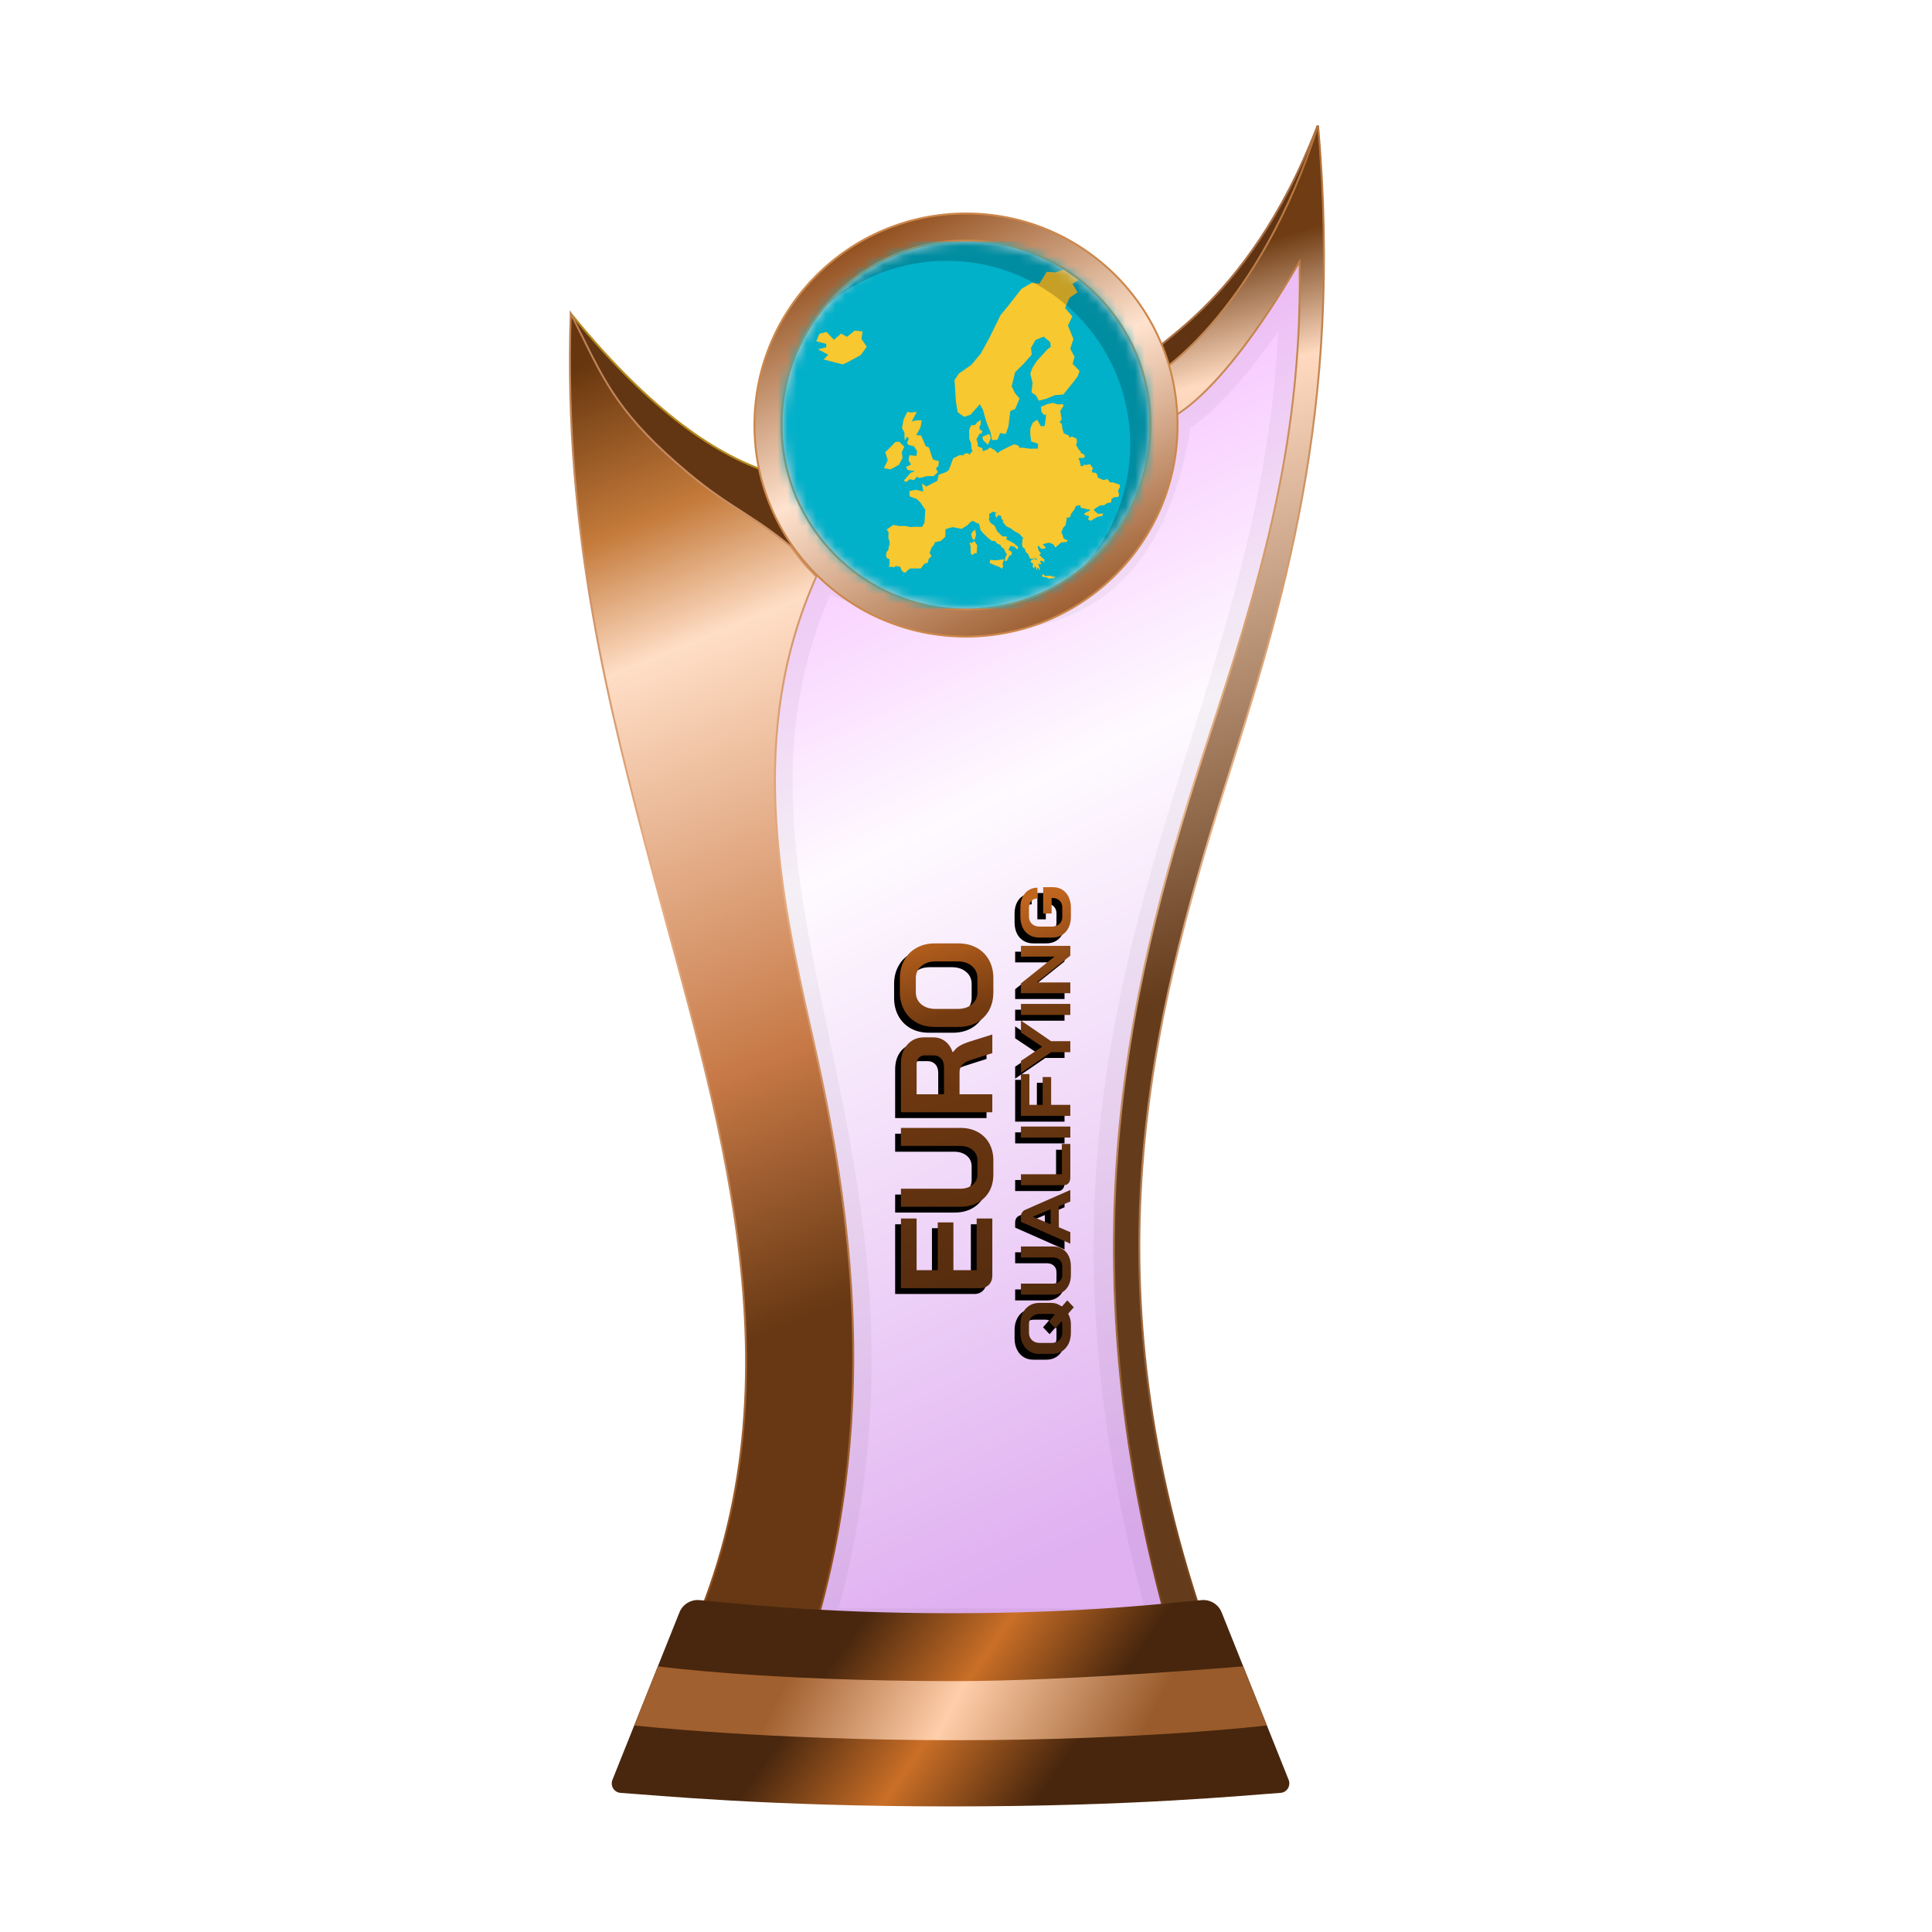
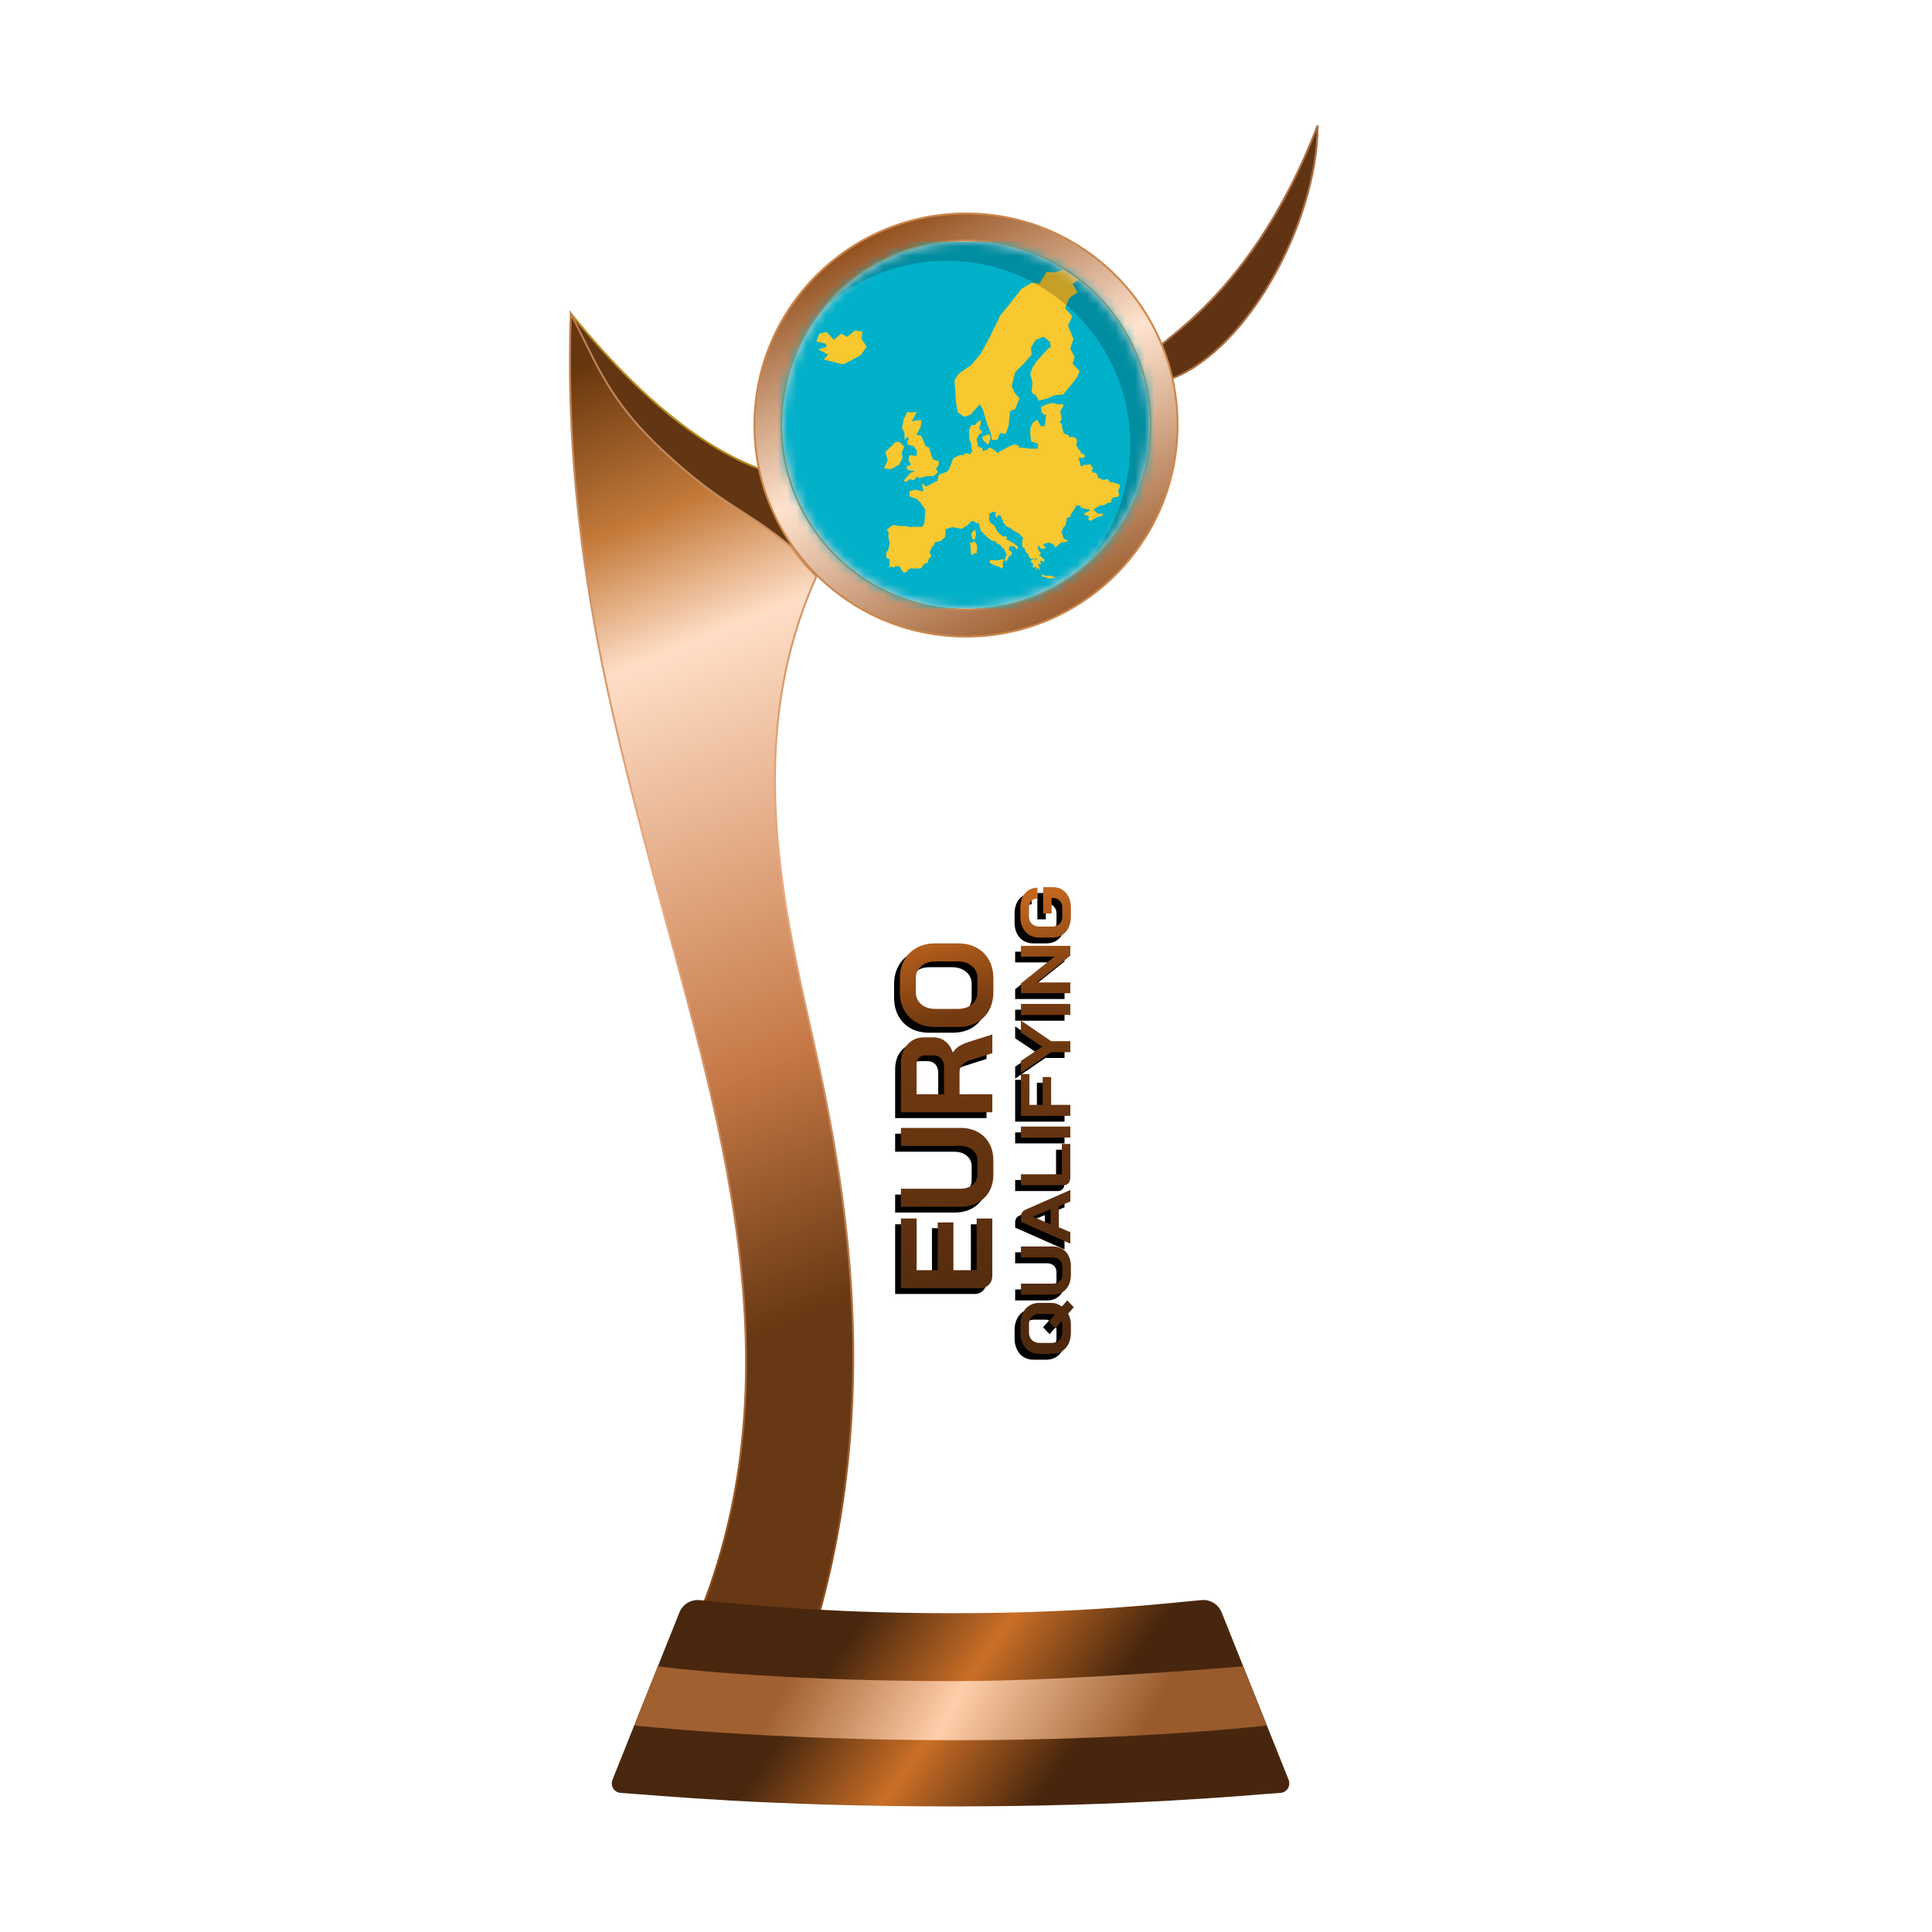
<svg xmlns="http://www.w3.org/2000/svg" xmlns:xlink="http://www.w3.org/1999/xlink" width="200px" height="200px" viewBox="0 0 200 200" version="1.1">
  <title>euro_championship_qualify_bronze</title>
  <defs>
    <linearGradient x1="39.044%" y1="6.772%" x2="58.233%" y2="95.397%" id="linearGradient-1">
      <stop stop-color="#EE86FF" offset="0%" />
      <stop stop-color="#FEF7FF" offset="37.799%" />
      <stop stop-color="#CB7CE7" offset="100%" />
    </linearGradient>
    <filter x="-9.2%" y="-7.0%" width="118.4%" height="110.5%" filterUnits="objectBoundingBox" id="filter-2">
      <feGaussianBlur stdDeviation="1" in="SourceGraphic" />
    </filter>
    <linearGradient x1="50.332%" y1="8.222%" x2="53.008%" y2="57.196%" id="linearGradient-3">
      <stop stop-color="#6F3C13" offset="0%" />
      <stop stop-color="#FFDAC0" offset="17.202%" />
      <stop stop-color="#643C1C" offset="100%" />
    </linearGradient>
    <linearGradient x1="50.955%" y1="-0.323%" x2="51.506%" y2="94.957%" id="linearGradient-4">
      <stop stop-color="#B37138" offset="0%" />
      <stop stop-color="#E7B389" offset="47.712%" />
      <stop stop-color="#7A461C" offset="100%" />
    </linearGradient>
    <linearGradient x1="48.684%" y1="0.016%" x2="56.281%" y2="77.617%" id="linearGradient-5">
      <stop stop-color="#67360E" offset="0%" />
      <stop stop-color="#C57B3B" offset="17.533%" />
      <stop stop-color="#FFDEC6" offset="30.861%" />
      <stop stop-color="#C67845" offset="74.156%" />
      <stop stop-color="#673813" offset="100%" />
    </linearGradient>
    <linearGradient x1="52.298%" y1="-0.283%" x2="54.68%" y2="93.621%" id="linearGradient-6">
      <stop stop-color="#BA7E51" offset="0%" />
      <stop stop-color="#E8AD83" offset="47.712%" />
      <stop stop-color="#904F1D" offset="100%" />
    </linearGradient>
    <linearGradient x1="29.723%" y1="45.927%" x2="71.412%" y2="54.64%" id="linearGradient-7">
      <stop stop-color="#49270E" offset="0%" />
      <stop stop-color="#CA6F27" offset="49.166%" />
      <stop stop-color="#48260D" offset="100%" />
    </linearGradient>
    <linearGradient x1="22.357%" y1="48.161%" x2="82.774%" y2="51.797%" id="linearGradient-8">
      <stop stop-color="#A1602F" offset="0%" />
      <stop stop-color="#FFCEAA" offset="46.571%" />
      <stop stop-color="#995B2B" offset="100%" />
    </linearGradient>
    <linearGradient x1="23.205%" y1="8.071%" x2="68.723%" y2="96.164%" id="linearGradient-9">
      <stop stop-color="#945221" offset="0%" />
      <stop stop-color="#FFE3CF" offset="47.712%" />
      <stop stop-color="#9F6134" offset="100%" />
    </linearGradient>
    <linearGradient x1="0%" y1="52.546%" x2="94.547%" y2="43.06%" id="linearGradient-10">
      <stop stop-color="#4E290E" offset="0%" />
      <stop stop-color="#743B11" offset="78.543%" />
      <stop stop-color="#C0651E" offset="100%" />
    </linearGradient>
    <path d="M113.565,116.229 C114.115,116.527 114.745,116.675 115.457,116.675 L116.89,116.675 C117.601,116.675 118.227,116.527 118.768,116.229 C119.317,115.923 119.741,115.5 120.038,114.959 C120.344,114.41 120.497,113.775 120.497,113.054 L120.497,110.622 C120.497,109.901 120.344,109.27 120.038,108.73 C119.741,108.18 119.317,107.757 118.768,107.459 C118.227,107.153 117.601,107 116.89,107 L115.457,107 C114.745,107 114.115,107.153 113.565,107.459 C113.025,107.757 112.602,108.18 112.295,108.73 C111.998,109.27 111.849,109.901 111.849,110.622 L111.849,113.054 C111.849,113.775 111.998,114.41 112.295,114.959 C112.602,115.5 113.025,115.923 113.565,116.229 Z M118.146,114.459 C117.831,114.837 117.412,115.027 116.89,115.027 L115.457,115.027 C114.935,115.027 114.511,114.837 114.187,114.459 C113.872,114.081 113.714,113.585 113.714,112.973 L113.714,110.702 C113.714,110.09 113.872,109.595 114.187,109.216 C114.511,108.838 114.935,108.649 115.457,108.649 L116.89,108.649 C117.412,108.649 117.831,108.838 118.146,109.216 C118.471,109.595 118.633,110.09 118.633,110.702 L118.633,112.973 C118.633,113.585 118.471,114.081 118.146,114.459 Z M85.168,116.216 C85.411,116.45 85.727,116.567 86.114,116.567 L92.019,116.567 L92.019,114.946 L86.668,114.946 L86.668,112.54 L91.614,112.54 L91.614,110.919 L86.668,110.919 L86.668,108.73 L92.019,108.73 L92.019,107.108 L84.803,107.108 L84.803,115.297 C84.803,115.675 84.925,115.982 85.168,116.216 Z M94.829,116.256 C95.333,116.536 95.919,116.675 96.586,116.675 L98.018,116.675 C98.685,116.675 99.275,116.536 99.788,116.256 C100.302,115.968 100.698,115.567 100.977,115.054 C101.257,114.54 101.396,113.946 101.396,113.27 L101.396,107.108 L99.531,107.108 L99.531,113.216 C99.531,113.756 99.392,114.193 99.112,114.527 C98.833,114.86 98.468,115.027 98.018,115.027 L96.586,115.027 C96.144,115.027 95.784,114.86 95.504,114.527 C95.234,114.193 95.099,113.756 95.099,113.216 L95.099,107.108 L93.234,107.108 L93.234,113.27 C93.234,113.946 93.374,114.54 93.653,115.054 C93.932,115.567 94.324,115.968 94.829,116.256 Z M103.014,107.108 L108.041,107.108 C108.861,107.108 109.518,107.329 110.014,107.77 C110.518,108.212 110.77,108.793 110.77,109.513 L110.77,110.459 C110.77,110.928 110.635,111.338 110.365,111.689 C110.104,112.031 109.721,112.293 109.217,112.473 L109.217,112.5 C109.505,112.689 109.721,112.905 109.865,113.148 C110.018,113.392 110.167,113.73 110.311,114.162 L111.068,116.567 L109.135,116.567 L108.419,114.324 C108.302,113.937 108.14,113.648 107.933,113.459 C107.726,113.27 107.469,113.175 107.163,113.175 L104.879,113.175 L104.879,116.567 L103.014,116.567 L103.014,107.108 Z M107.69,111.567 C108.068,111.567 108.365,111.468 108.581,111.27 C108.798,111.063 108.906,110.797 108.906,110.473 L108.906,109.595 C108.906,109.333 108.825,109.126 108.662,108.973 C108.5,108.811 108.284,108.73 108.014,108.73 L104.879,108.73 L104.879,111.567 L107.69,111.567 Z M82.828,125 L82.16,124.416 C81.819,124.606 81.458,124.701 81.079,124.701 L80.204,124.701 C79.769,124.701 79.384,124.62 79.048,124.46 C78.718,124.294 78.459,124.065 78.272,123.773 C78.091,123.476 78,123.133 78,122.744 L78,121.429 C78,121.04 78.091,120.699 78.272,120.407 C78.459,120.11 78.718,119.881 79.048,119.721 C79.384,119.555 79.769,119.472 80.204,119.472 L81.079,119.472 C81.513,119.472 81.896,119.555 82.226,119.721 C82.562,119.881 82.82,120.11 83.002,120.407 C83.189,120.699 83.282,121.04 83.282,121.429 L83.282,122.685 C83.282,123.065 83.156,123.425 82.903,123.766 L83.547,124.328 L82.828,125 Z M81.079,123.81 C81.183,123.81 81.288,123.79 81.392,123.751 L80.641,123.094 L81.359,122.422 L82.077,123.05 C82.121,122.924 82.143,122.802 82.143,122.685 L82.143,121.473 C82.143,121.142 82.044,120.874 81.846,120.67 C81.654,120.466 81.398,120.363 81.079,120.363 L80.204,120.363 C79.885,120.363 79.626,120.466 79.428,120.67 C79.235,120.874 79.139,121.142 79.139,121.473 L79.139,122.7 C79.139,123.031 79.235,123.299 79.428,123.503 C79.626,123.708 79.885,123.81 80.204,123.81 L81.079,123.81 Z M86.184,124.701 C85.777,124.701 85.419,124.625 85.111,124.474 C84.803,124.318 84.563,124.102 84.393,123.824 C84.222,123.547 84.137,123.226 84.137,122.861 L84.137,119.531 L85.276,119.531 L85.276,122.831 C85.276,123.123 85.359,123.359 85.524,123.54 C85.694,123.72 85.914,123.81 86.184,123.81 L87.059,123.81 C87.334,123.81 87.557,123.72 87.727,123.54 C87.898,123.359 87.983,123.123 87.983,122.831 L87.983,119.531 L89.122,119.531 L89.122,122.861 C89.122,123.226 89.037,123.547 88.866,123.824 C88.696,124.102 88.454,124.318 88.14,124.474 C87.826,124.625 87.466,124.701 87.059,124.701 L86.184,124.701 Z M93.277,123.452 L91.114,123.452 L90.603,124.642 L89.414,124.642 L91.676,119.531 L92.187,119.531 C92.545,119.531 92.787,119.677 92.914,119.969 L94.969,124.642 L93.78,124.642 L93.277,123.452 Z M91.42,122.605 L92.972,122.605 L92.204,120.765 L92.196,120.765 L91.42,122.605 Z M96.263,124.642 C96.021,124.642 95.826,124.581 95.677,124.46 C95.534,124.333 95.463,124.168 95.463,123.963 L95.463,119.531 L96.602,119.531 L96.602,123.766 L99.738,123.766 L99.738,124.642 L96.263,124.642 Z M100.397,119.531 L101.536,119.531 L101.536,124.642 L100.397,124.642 L100.397,119.531 Z M102.644,119.531 L106.969,119.531 L106.969,120.407 L103.783,120.407 L103.783,121.78 L106.664,121.78 L106.664,122.656 L103.783,122.656 L103.783,124.642 L102.644,124.642 L102.644,119.531 Z M109.235,122.656 L107.097,119.531 L108.335,119.531 L109.805,121.729 L111.274,119.531 L112.512,119.531 L110.374,122.656 L110.374,124.642 L109.235,124.642 L109.235,122.656 Z M113.093,119.531 L114.232,119.531 L114.232,124.642 L113.093,124.642 L113.093,119.531 Z M115.339,119.531 L116.354,119.531 L119.128,123.007 L119.128,119.531 L120.242,119.531 L120.242,124.642 L119.227,124.642 L116.454,121.166 L116.454,124.642 L115.339,124.642 L115.339,119.531 Z M123.245,124.701 C122.821,124.701 122.447,124.62 122.122,124.46 C121.797,124.299 121.544,124.073 121.363,123.781 C121.187,123.484 121.099,123.143 121.099,122.758 L121.099,121.415 C121.099,121.03 121.187,120.692 121.363,120.4 C121.544,120.103 121.797,119.874 122.122,119.713 C122.452,119.553 122.832,119.472 123.261,119.472 L124.185,119.472 C124.598,119.472 124.961,119.545 125.275,119.691 C125.589,119.838 125.831,120.044 126.001,120.312 C126.178,120.58 126.265,120.889 126.265,121.24 L125.143,121.24 C125.143,120.977 125.055,120.765 124.879,120.604 C124.703,120.444 124.472,120.363 124.185,120.363 L123.261,120.363 C122.953,120.363 122.705,120.466 122.518,120.67 C122.331,120.87 122.238,121.132 122.238,121.459 L122.238,122.715 C122.238,123.041 122.328,123.306 122.51,123.51 C122.697,123.71 122.942,123.81 123.245,123.81 L124.219,123.81 C124.499,123.81 124.73,123.72 124.912,123.54 C125.099,123.359 125.192,123.136 125.192,122.868 L125.192,122.707 L123.591,122.707 L123.591,121.831 L126.315,121.831 L126.315,122.868 C126.315,123.223 126.227,123.54 126.051,123.817 C125.875,124.095 125.627,124.311 125.308,124.467 C124.989,124.623 124.626,124.701 124.219,124.701 L123.245,124.701 Z" id="path-11" />
    <filter x="-1.9%" y="-5.0%" width="102.5%" height="106.7%" filterUnits="objectBoundingBox" id="filter-12">
      <feOffset dx="-0.6" dy="-0.6" in="SourceAlpha" result="shadowOffsetOuter1" />
      <feColorMatrix values="0 0 0 0 0   0 0 0 0 0   0 0 0 0 0  0 0 0 0.2 0" type="matrix" in="shadowOffsetOuter1" />
    </filter>
    <circle id="path-13" cx="19" cy="19" r="19" />
  </defs>
  <g id="euro_championship_qualify_bronze" stroke="none" stroke-width="1" fill="none" fill-rule="evenodd">
    <g id="euro_qualify_gold_shield" transform="translate(59, 13)">
      <g id="cup" transform="translate(-0, 0)">
-         <path d="M25.9,46 C10,79.5 39.5,107 25.182,155.5 L62.144,155.5 C43.037,88.637 76.262,63.456 75.431,14.451 C66.71,28.571 62.4,30 62.4,30 C59.078,53.672 42.512,53.06 25.9,46 Z" id="glass" fill="url(#linearGradient-1)" fill-rule="nonzero" opacity="0.6" />
-         <path d="M25.9,46 C10,79.5 39.5,107 25.182,155.5 L62.144,155.5 C43.037,88.637 76.262,63.456 75.431,14.451 C66.71,28.571 62.4,30 62.4,30 C59.078,53.672 42.512,53.06 25.9,46 Z" id="glass-shadow" stroke="#000000" stroke-width="4" opacity="0.2" fill-rule="nonzero" filter="url(#filter-2)" />
        <path d="M77.4,0 C69.9,19.5 58.9,23 60.4,24 L61.4,26.5 C69.9,24 77.4,10 77.4,0 Z" id="Path" stroke="#A96E43" stroke-width="0.2" fill="#603312" fill-rule="nonzero" />
-         <path d="M75.531,14.449 L75.525,14.093 L75.345,14.4 C71.083,21.669 67.706,25.673 65.398,27.859 C64.244,28.951 63.358,29.589 62.763,29.953 C62.465,30.135 62.24,30.248 62.091,30.316 C62.045,30.337 62.007,30.353 61.975,30.366 L61.012,25.547 C61.029,25.536 61.05,25.522 61.075,25.505 C61.155,25.452 61.271,25.372 61.422,25.264 C61.723,25.046 62.159,24.715 62.701,24.256 C63.784,23.338 65.292,21.913 66.989,19.877 C70.329,15.871 74.404,9.504 77.441,0.005 C80.081,29.62 73.719,49.746 67.747,68.635 C60.167,92.611 53.219,119.579 66.142,156.4 L62.219,156.4 C50.618,115.733 58.388,86.997 66.053,63.575 C70.975,48.533 75.856,33.617 75.531,14.449 Z" id="Path" stroke="url(#linearGradient-4)" stroke-width="0.2" fill="url(#linearGradient-3)" fill-rule="nonzero" />
        <path d="M0.12,19.5 C7.453,28.5 14.413,34 21,36 L24,45 C8.413,35.333 0.453,26.833 0.12,19.5 Z" id="Path-2" stroke="#B68A1C" stroke-width="0.2" fill="#623513" />
        <path d="M12.448,156.4 C24.523,129.475 14.934,101.369 8.615,77.48 C4.139,60.556 -0.705,42.242 0.085,19.478 C2.915,24.898 4,28.5 10,34 C16,39.5 17.965,39.575 22.86,43.571 C23.46,44.321 23.976,45.069 24.5,45.631 C24.763,45.913 25,46.147 25.16,46.312 C25.213,46.367 25.327,46.496 25.5,46.7 C18.264,62.841 21.677,79.21 25.037,94.011 C28.6,109.705 32.549,132.09 25.108,156.4 L12.448,156.4 Z" id="Path" stroke="url(#linearGradient-6)" stroke-width="0.2" fill="url(#linearGradient-5)" fill-rule="nonzero" />
        <path d="M11.335,153.913 C11.669,153.078 12.513,152.565 13.409,152.641 C16.674,152.916 25.364,154 39.5,154 C53.636,154 62.126,152.916 65.391,152.641 C66.287,152.565 67.131,153.078 67.465,153.913 L74.398,171.244 C74.647,171.869 74.227,172.553 73.557,172.598 C69.827,172.849 58.454,174 39.5,174 C20.546,174 8.973,172.849 5.243,172.598 C4.573,172.553 4.153,171.869 4.402,171.244 L11.335,153.913 Z" id="Path" fill="url(#linearGradient-7)" fill-rule="nonzero" />
        <path d="M9.1,159.5 C9.1,159.5 20.307,161.029 39.902,161.029 C51.809,161.029 69.7,159.5 69.7,159.5 L72.15,165.617 C72.15,165.617 59.498,167.146 39.902,167.146 C20.307,167.146 6.66,165.617 6.66,165.617 L9.1,159.5 Z" id="Path" fill="url(#linearGradient-8)" fill-rule="nonzero" />
-         <circle id="Oval" fill="#8B4934" cx="41" cy="31" r="21" />
        <path d="M41,9.1 C47.048,9.1 52.523,11.551 56.486,15.514 C60.449,19.477 62.9,24.952 62.9,31 C62.9,37.048 60.449,42.523 56.486,46.486 C52.523,50.449 47.048,52.9 41,52.9 C34.952,52.9 29.477,50.449 25.514,46.486 C21.551,42.523 19.1,37.048 19.1,31 C19.1,24.952 21.551,19.477 25.514,15.514 C29.477,11.551 34.952,9.1 41,9.1 Z M41,11.9 C35.726,11.9 30.951,14.038 27.494,17.494 C24.038,20.951 21.9,25.726 21.9,31 C21.9,36.274 24.038,41.049 27.494,44.506 C30.951,47.962 35.726,50.1 41,50.1 C46.274,50.1 51.049,47.962 54.506,44.506 C57.962,41.049 60.1,36.274 60.1,31 C60.1,25.726 57.962,20.951 54.506,17.494 C51.049,14.038 46.274,11.9 41,11.9 Z" id="Shape" stroke="#CC874B" stroke-width="0.2" fill="url(#linearGradient-9)" />
      </g>
    </g>
    <g id="Combined-Shape-Copy" fill-rule="nonzero" transform="translate(102.157, 116) rotate(-90) translate(-102.157, -116)">
      <use fill="black" fill-opacity="1" filter="url(#filter-12)" xlink:href="#path-11" />
      <use fill="url(#linearGradient-10)" xlink:href="#path-11" />
    </g>
    <g id="flag" transform="translate(81, 25)">
      <mask id="mask-14" fill="white">
        <use xlink:href="#path-13" />
      </mask>
      <use id="Mask" fill="#D8D8D8" xlink:href="#path-13" />
      <g mask="url(#mask-14)" fill-rule="nonzero">
        <g transform="translate(-6, 0)">
          <path d="M0,3.8 C0,1.701 1.701,0 3.8,0 L45.6,0 C47.699,0 49.4,1.701 49.4,3.8 L49.4,34.2 C49.4,36.299 47.699,38 45.6,38 L3.8,38 C1.701,38 0,36.299 0,34.2 L0,3.8 Z" id="Path" fill="#01B0C9" />
          <path d="M37.806,34.625 L37.454,34.616 L37.384,34.76 L37.35,34.764 L37.118,34.785 L37.231,35.023 L37.47,35.1 L37.971,34.86 L37.955,34.813 L37.921,34.701 L38.25,34.447 L37.806,34.625 Z M33.997,16.705 L34.526,16.865 L35.031,16.835 L35.104,17.002 L34.758,17.549 L34.902,18.413 L34.693,18.701 L34.928,18.909 L34.968,19.342 L35.127,19.863 L35.64,20.082 L35.71,20.296 L35.966,20.193 L36.443,20.399 L36.49,20.801 L36.385,21.031 L36.692,21.579 L36.89,21.731 L36.861,21.88 L37.189,22.025 L37.33,22.242 L37.141,22.42 L36.747,22.392 L36.653,22.469 L36.768,22.737 L36.888,23.247 L37.069,23.28 L37.193,23.099 L37.341,23.139 L37.848,23.062 L38.159,23.51 L38.037,23.67 L38.077,23.912 L38.467,23.948 L38.641,24.284 L38.631,24.436 L39.251,24.704 L39.625,24.584 L39.926,24.939 L40.212,24.932 L40.931,25.176 L40.936,25.397 L40.739,25.785 L40.845,26.19 L40.769,26.432 L40.297,26.486 L40.046,26.688 L40.031,27.007 L39.641,27.064 L39.315,27.294 L38.859,27.331 L38.438,27.595 L38.208,27.775 L38.467,28.03 L38.706,28.198 L39.204,28.156 L39.108,28.403 L38.574,28.521 L37.91,28.917 L37.64,28.779 L37.747,28.457 L37.214,28.255 L37.301,28.121 L37.851,27.837 L37.781,27.696 L37.703,27.768 L37.627,27.729 L36.867,27.552 L36.834,27.289 L36.382,27.376 L36.201,27.764 L35.823,28.278 L35.834,28.457 L35.597,28.603 L35.449,28.541 L35.313,29.361 L35.059,29.637 L34.881,30.113 L35.038,30.488 L35.097,30.739 L35.524,30.948 L35.435,31.106 L34.855,31.141 L34.646,31.342 L34.239,31.686 L34.086,31.389 L33.793,31.237 L33.539,31.176 L32.947,31.343 L33.285,31.702 L33.038,31.805 L32.766,31.805 L32.509,31.477 L32.416,31.617 L32.526,31.996 L32.77,32.292 L32.585,32.43 L32.857,32.717 L33.099,32.896 L33.106,33.244 L32.869,33.044 L32.653,33.081 L32.797,33.394 L32.637,33.427 L32.463,33.307 L32.672,33.995 L32.571,33.995 L32.493,33.777 L32.393,33.774 L32.348,34.003 L32.27,33.951 L32.287,33.822 L32.19,33.641 L32.078,33.641 L32.099,33.787 L32.056,33.834 L31.948,33.74 L31.882,33.565 L31.972,33.465 L31.91,33.337 L31.838,33.27 L31.765,33.255 L31.68,33.091 L31.781,33.001 L31.843,32.917 L31.941,32.934 L31.985,32.863 L32.087,32.835 L32.205,32.915 L32.301,32.945 L32.369,32.837 L32.205,32.823 L32.108,32.79 L31.89,32.839 L31.678,32.847 L31.488,32.562 L31.457,32.518 L31.487,32.407 L31.239,32.207 L31.124,31.975 L31.116,31.836 L30.844,31.622 L30.802,31.317 L30.844,30.877 L30.91,30.675 L30.829,30.572 L30.726,30.522 L30.59,30.308 L30.378,30.177 L29.92,29.933 L29.636,29.693 L29.19,29.495 L28.78,28.998 L28.879,28.946 L28.656,28.661 L28.646,28.427 L28.332,28.32 L28.182,28.617 L28.038,28.386 L28.05,28.145 L28.068,28.135 L28.176,28.072 L27.787,27.971 L27.39,28.219 L27.418,28.561 L27.359,28.756 L27.519,29.103 L27.977,29.442 L28.223,29.994 L28.766,30.525 L29.149,30.522 L29.267,30.666 L29.129,30.795 L29.567,31.03 L29.925,31.225 L30.343,31.559 L30.393,31.677 L30.303,31.906 L30.031,31.61 L29.607,31.505 L29.401,31.916 L29.755,32.149 L29.697,32.477 L29.493,32.513 L29.232,33.046 L29.029,33.093 L29.03,32.905 L29.129,32.572 L29.236,32.438 L29.046,32.074 L28.896,31.756 L28.694,31.676 L28.55,31.401 L28.236,31.284 L28.026,31.025 L27.665,30.983 L27.284,30.691 L26.839,30.264 L26.506,29.883 L26.355,29.221 L26.111,29.143 L25.714,28.918 L25.489,29.011 L25.208,29.324 L24.558,29.747 L23.595,29.566 L22.885,29.782 L22.857,30.563 L22.394,30.997 L21.769,31.133 L21.726,31.349 L21.425,31.702 L21.237,32.217 L21.426,32.574 L21.144,32.853 L21.04,33.253 L20.671,33.375 L20.324,33.843 L19.707,33.852 L19.24,33.841 L18.935,34.054 L18.749,34.282 L18.509,34.231 L18.329,34.028 L18.19,33.679 L17.734,33.586 L17.539,33.744 L17.281,33.659 L17.029,33.725 L17.104,33.248 L17.059,32.868 L16.839,32.811 L16.723,32.576 L16.763,32.165 L16.956,31.937 L16.991,31.681 L17.093,31.296 L17.081,31.023 L16.984,30.79 L16.963,30.57 L16.987,30.104 L16.789,29.815 L17.478,29.333 L18.075,29.454 L18.732,29.449 L19.25,29.564 L19.656,29.529 L20.445,29.549 L20.697,29.145 L20.789,27.773 L20.286,27.031 L19.926,26.667 L19.179,26.389 L19.13,25.854 L19.764,25.694 L20.584,25.884 L20.429,25.041 L20.89,25.364 L22.027,24.777 L22.173,24.148 L22.6,23.992 L22.991,23.842 L23.242,23.626 L23.67,22.453 L24.337,22.113 L24.743,22.136 L24.838,21.962 L25.246,21.917 L25.336,22.098 L25.669,21.692 L25.557,21.381 L25.535,20.902 L25.336,20.428 L25.322,19.537 L25.404,19.297 L25.543,19.029 L25.973,18.973 L26.144,18.724 L26.537,18.468 L26.52,18.935 L26.375,19.227 L26.435,19.476 L26.699,19.608 L26.579,19.939 L26.435,19.843 L26.083,20.468 L26.215,20.884 L26.224,21.212 L26.718,21.407 L26.713,21.703 L27.209,21.546 L27.483,21.318 L28.034,21.647 L28.264,21.91 L28.599,21.668 L29.359,21.281 L29.976,20.996 L30.461,21.139 L30.498,21.344 L30.97,21.355 L31.57,21.45 L32.468,21.436 L32.428,21.224 L32.481,20.992 L32.265,20.858 L31.755,20.709 L31.65,19.984 L31.668,19.321 L31.908,18.757 L32.367,18.447 L32.754,19.123 L33.146,19.105 L33.24,18.411 L33.297,17.868 L33.118,17.984 L32.808,17.654 L32.764,17.112 L33.382,16.846 L33.997,16.705 Z M28.948,32.889 L28.773,33.373 L28.846,33.563 L28.743,33.874 L28.37,33.646 L28.122,33.58 L27.441,33.269 L27.509,32.952 L28.08,33.008 L28.948,32.889 Z M25.869,31.006 L26.161,31.462 L26.094,32.299 L25.872,32.259 L25.674,32.468 L25.489,32.303 L25.47,31.54 L25.359,31.174 L25.627,31.208 L25.869,31.006 Z M25.958,29.825 L26.04,30.393 L25.878,30.896 L25.657,30.764 L25.543,30.323 L25.643,30.078 L25.958,29.825 Z M18.932,17.631 L19.322,17.704 L19.907,17.633 L19.384,18.63 L19.882,18.505 L20.417,18.51 L20.29,19.245 L19.851,20.033 L20.356,20.089 L20.394,20.179 L20.829,21.187 L21.164,21.321 L21.465,22.263 L21.604,22.584 L22.196,22.737 L22.137,23.247 L21.888,23.478 L22.083,23.884 L21.644,24.29 L20.991,24.283 L20.161,24.493 L19.933,24.342 L19.611,24.7 L19.16,24.613 L18.817,24.904 L18.558,24.753 L19.273,23.945 L19.71,23.776 L18.944,23.645 L18.807,23.332 L19.317,23.087 L19.048,22.655 L19.141,22.122 L19.867,22.195 L19.938,21.718 L19.611,21.205 L19.604,21.193 L19.012,21.045 L18.895,20.815 L19.073,20.432 L18.913,20.193 L18.65,20.601 L18.622,19.765 L18.375,19.314 L18.552,18.381 L18.932,17.631 Z M18.088,20.726 L18.61,21.246 L18.349,21.819 L18.429,22.404 L18.06,23.121 L17.194,23.588 L16.503,23.47 L16.898,22.638 L16.644,21.807 L17.308,21.154 L17.677,20.759 L18.088,20.726 Z M27.411,19.913 L27.566,20.348 L27.274,21.039 L26.764,20.559 L26.696,20.202 L27.411,19.913 Z M35.121,2.9 L36.648,3.986 L36.02,4.374 L36.554,5.264 L35.724,5.819 L35.257,6.885 L36.006,7.753 L35.555,8.707 L36.122,10.093 L35.793,11.096 L36.234,11.942 L36.034,12.663 L36.756,13.404 L36.572,13.944 L36.119,14.544 L35.074,15.834 L34.188,15.913 L33.33,16.273 L32.536,16.478 L32.253,15.944 L31.781,15.618 L31.889,14.623 L31.652,13.681 L31.885,13.058 L32.327,12.372 L33.443,11.15 L33.771,10.908 L33.718,10.413 L33.039,9.853 L32.2,10.191 L31.727,11.007 L31.804,11.707 L31.027,12.6 L30.085,13.529 L29.728,14.993 L30.077,15.702 L30.543,16.249 L30.096,17.333 L29.587,17.552 L29.401,19.091 L29.124,19.92 L28.532,19.835 L28.256,20.522 L27.69,20.562 L27.535,19.742 L27.126,18.731 L26.755,17.425 L26.431,16.842 L25.467,17.934 L24.816,18.15 L24.14,17.678 L23.966,16.658 L23.811,14.349 L24.26,13.674 L25.549,12.772 L26.513,11.625 L27.406,10.006 L28.579,7.611 L29.398,6.624 L30.74,4.902 L31.81,4.277 L32.613,4.354 L33.356,3.137 L34.246,3.203 L35.121,2.9 Z M33.95,34.637 L33.586,34.595 L33.207,34.628 L32.94,34.426 L32.85,34.682 L33.445,34.799 L33.44,34.896 L34.143,34.846 L34.204,34.67 L33.938,34.741 L33.95,34.637 Z M14.291,9.31 L13.481,9.223 L12.686,9.869 L12.071,9.527 L11.33,10.18 L10.569,9.365 L9.829,9.545 L9.5,10.323 L10.524,10.596 L10.545,10.939 L9.681,11.162 L10.743,11.719 L10.262,12.213 L11.624,12.563 L12.266,12.725 L12.687,12.525 L14.096,11.763 L14.729,10.89 L14.179,10.09 L14.291,9.31 Z" id="Combined-Shape" fill="#F7C82F" />
        </g>
      </g>
      <path d="M19,0 C29.493,0 38,8.507 38,19 C38,24.756 35.441,29.914 31.398,33.398 C34.266,30.07 36,25.738 36,21 C36,10.507 27.493,2 17,2 C12.262,2 7.93,3.734 4.602,6.602 C8.086,2.559 13.244,0 19,0 Z" id="Path" fill-opacity="0.2" fill="#000000" mask="url(#mask-14)" />
    </g>
  </g>
</svg>